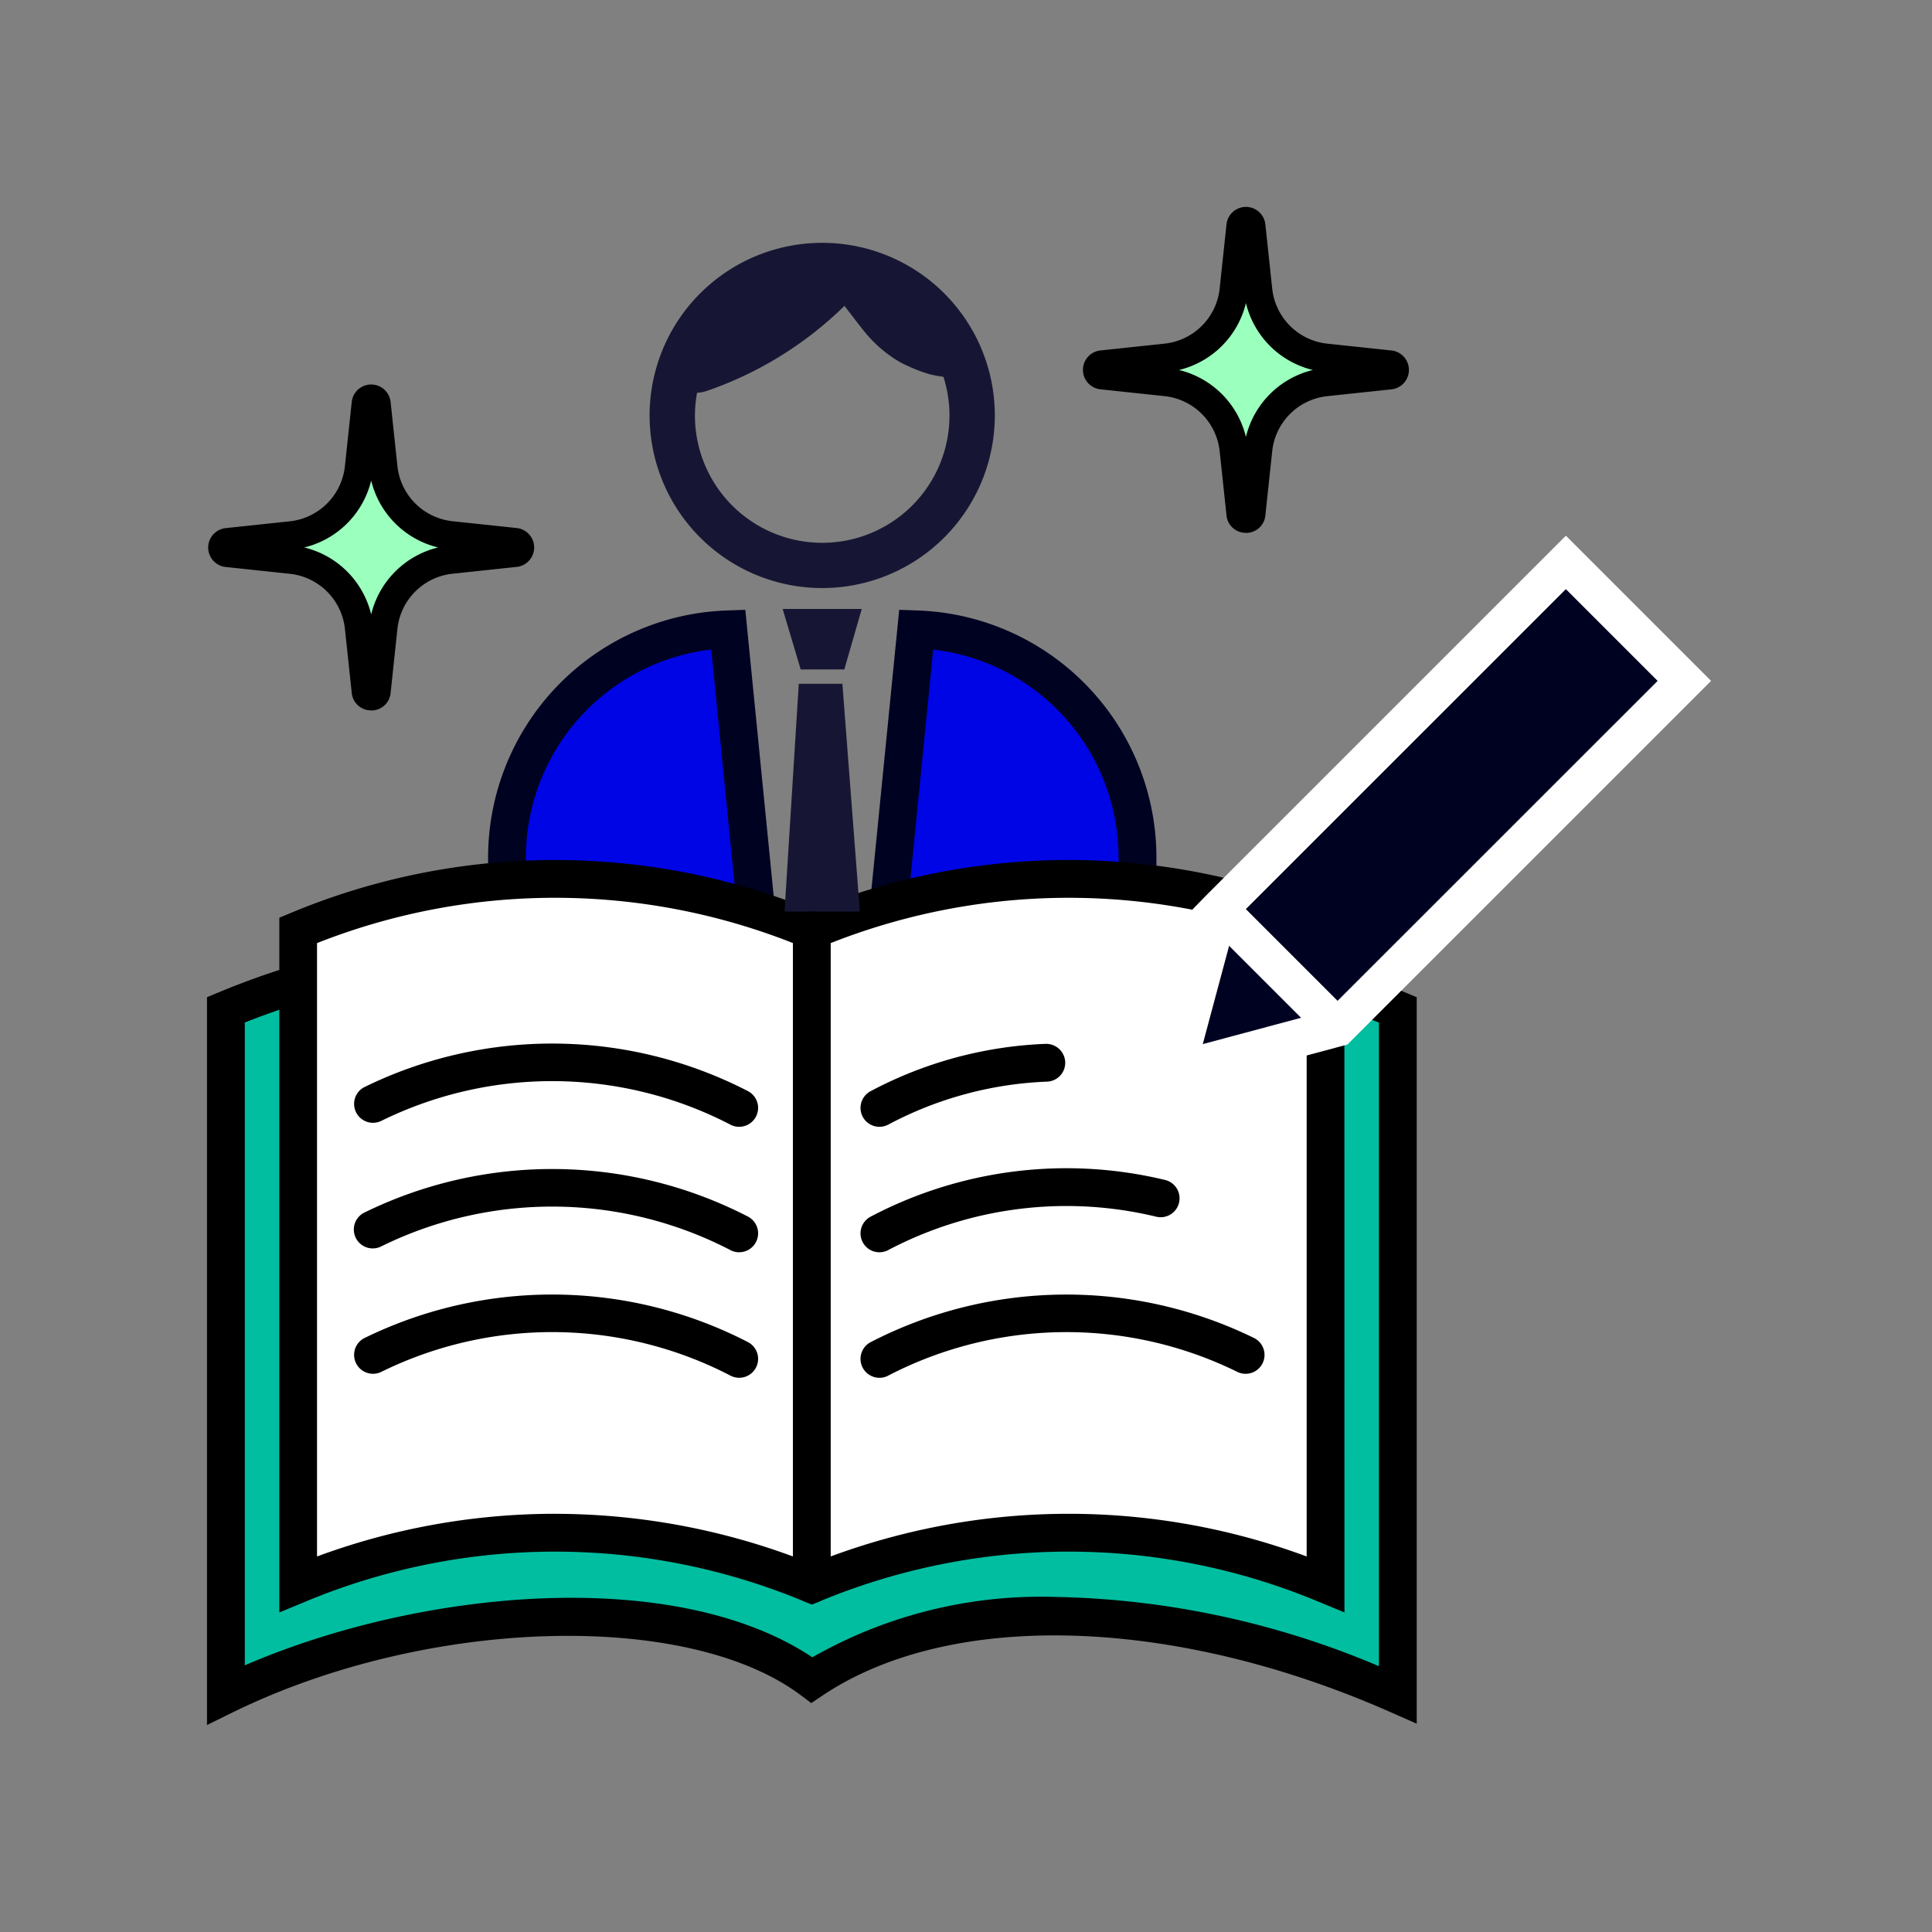
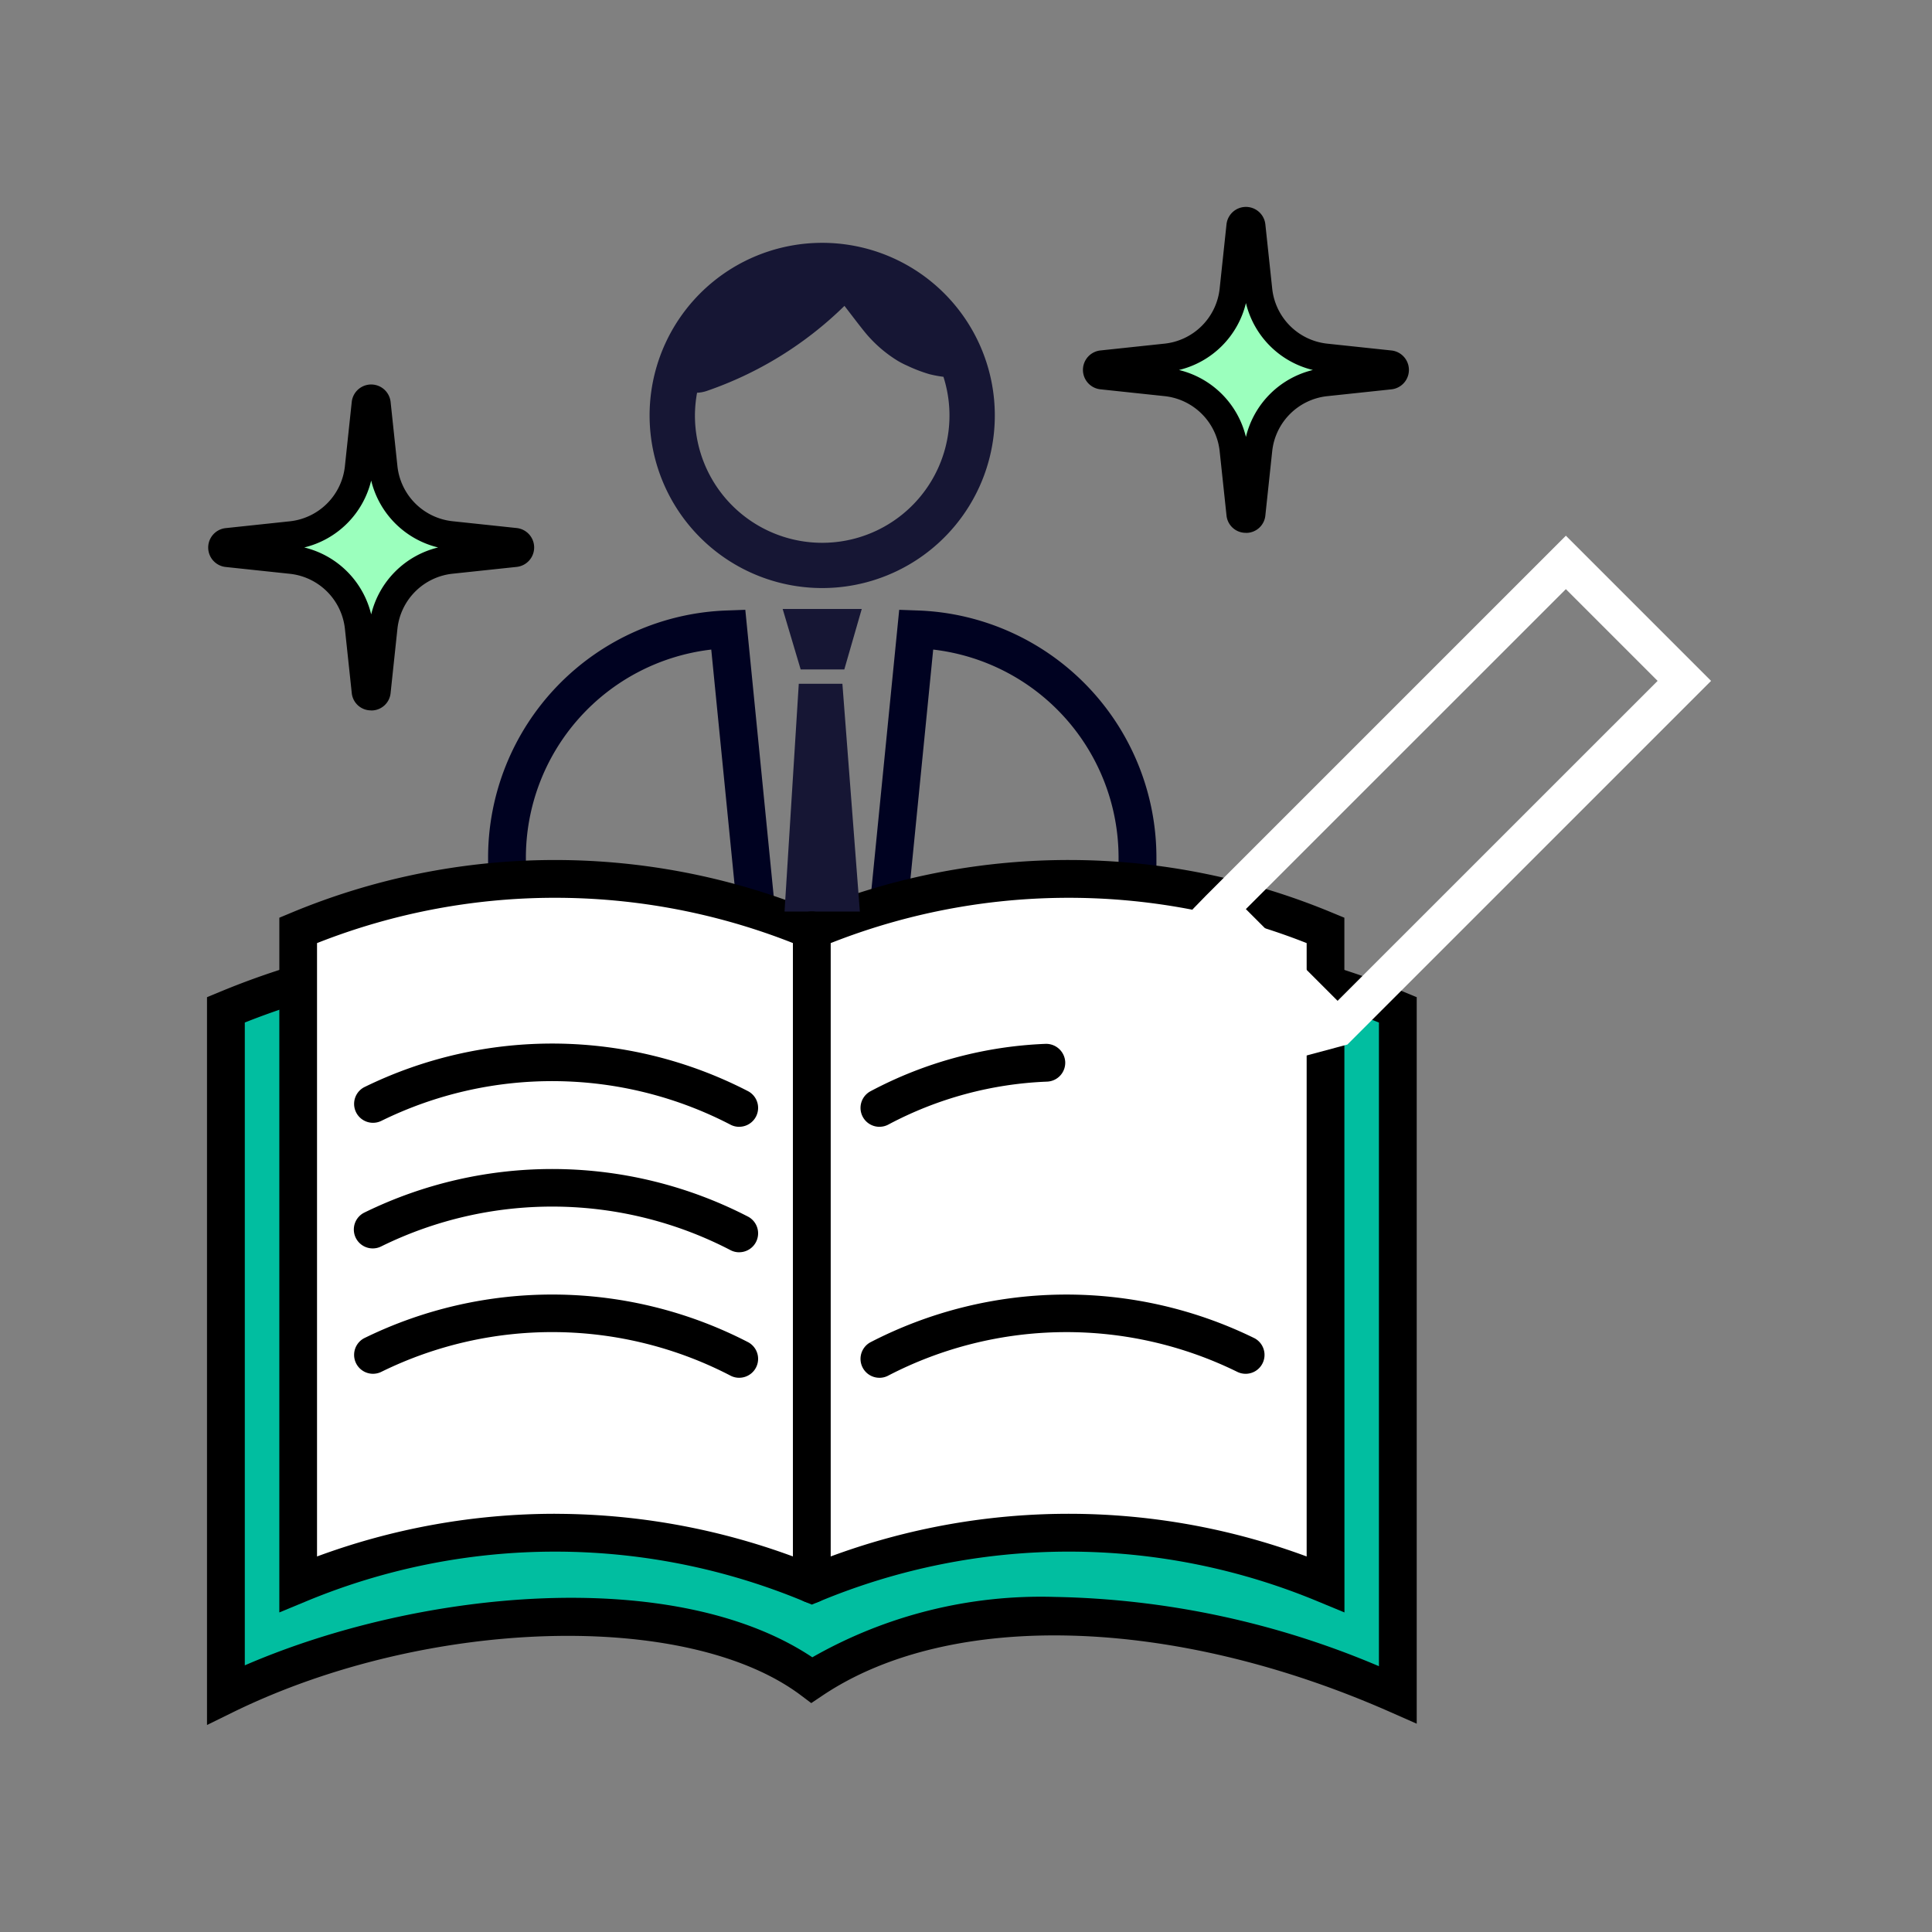
<svg xmlns="http://www.w3.org/2000/svg" width="96" height="96" viewBox="0 0 96 96">
  <rect x="0" y="0" width="96" height="96" fill="#808080" stroke="none" />
  <defs>
    <clipPath id="a">
      <rect width="74.736" height="75.429" fill="none" />
    </clipPath>
  </defs>
  <g transform="translate(12411 4469.984)">
    <rect width="96" height="96" transform="translate(-12411 -4469.984)" fill="#f7f7f7" opacity="0" />
    <g transform="translate(-12400.714 -4459.699)">
      <g transform="translate(0 0)" clip-path="url(#a)">
-         <path d="M36.2,22.346l-1.766,17.8H28.631l-1.767-17.8a11.391,11.391,0,0,0-10.993,11.38v4.941a11.4,11.4,0,0,0,11.4,11.4H35.8a11.4,11.4,0,0,0,11.4-11.4V33.726A11.391,11.391,0,0,0,36.2,22.346" transform="translate(-0.966 -1.36)" fill="#0005e6" />
        <path d="M35.737,50.944H27.211A12.353,12.353,0,0,1,14.872,38.6V33.664a12.287,12.287,0,0,1,11.9-12.319l.881-.032,1.768,17.832h4.108L35.3,21.313l.881.032a12.287,12.287,0,0,1,11.9,12.319V38.6a12.354,12.354,0,0,1-12.34,12.339M25.961,23.289A10.411,10.411,0,0,0,16.75,33.664V38.6A10.473,10.473,0,0,0,27.211,49.065h8.525A10.473,10.473,0,0,0,46.2,38.6V33.664a10.41,10.41,0,0,0-9.211-10.375L35.229,41.024H27.72Z" transform="translate(-0.905 -1.297)" fill="#000221" />
        <path d="M30.116,42.288A38.044,38.044,0,0,0,1,42.288V76.324c9.355-4.557,22.743-5.5,29.116-.733,6.654-4.468,17.913-4.212,29.116.733V42.288a38.044,38.044,0,0,0-29.116,0" transform="translate(-0.061 -2.398)" fill="#01bea0" />
        <path d="M0,77.764V41.6l.58-.24a38.717,38.717,0,0,1,29.475-.147,38.72,38.72,0,0,1,29.476.147l.579.24V77.7l-1.319-.582c-10.784-4.762-21.858-5.08-28.213-.813l-.553.371-.532-.4c-5.658-4.227-18.543-3.85-28.143.825ZM42.118,71.4a43.12,43.12,0,0,1,16.114,3.442V42.859a36.849,36.849,0,0,0-27.817.235l-.36.149-.36-.149a36.849,36.849,0,0,0-27.817-.235V74.8c8.776-3.8,21.385-4.945,28.2-.4a22.918,22.918,0,0,1,12.038-3" transform="translate(0 -2.335)" />
        <path d="M30.349,38.108a33.349,33.349,0,0,0-25.524,0V70.6a33.349,33.349,0,0,1,25.524,0,33.349,33.349,0,0,1,25.524,0V38.108a33.349,33.349,0,0,0-25.524,0" transform="translate(-0.294 -2.165)" fill="#fff" />
        <path d="M56.752,71.939l-1.3-.538a32.207,32.207,0,0,0-24.805,0l-.36.149-.36-.149a32.2,32.2,0,0,0-24.8,0l-1.3.538V37.419L4.4,37.18a34.063,34.063,0,0,1,25.884-.147,34.059,34.059,0,0,1,25.884.147l.58.239Zm-39.226-4.9A34.211,34.211,0,0,1,30.288,69.52a34.035,34.035,0,0,1,24.586-.362V38.68a32.189,32.189,0,0,0-24.226.234l-.36.149-.36-.149A32.187,32.187,0,0,0,5.7,38.68V69.158a34.145,34.145,0,0,1,11.823-2.121" transform="translate(-0.233 -2.103)" />
        <path d="M33.521,24.274l.867-3.007h-3.93l.895,3.007Z" transform="translate(-1.854 -1.294)" fill="#161634" />
        <path d="M31.265,25.226l-.708,11.317H34.3l-.868-11.317Z" transform="translate(-1.86 -1.535)" fill="#161634" />
        <path d="M31.994,19.05a8.577,8.577,0,1,0-8.577-8.576,8.577,8.577,0,0,0,8.577,8.576M25.776,9.345a1.682,1.682,0,0,0,.466-.084A18.23,18.23,0,0,0,33.1,5.028c.017.019.027.041.046.06.328.424.648.853.986,1.269A6.49,6.49,0,0,0,35.6,7.666a3.991,3.991,0,0,0,.587.32,7.637,7.637,0,0,0,1.131.436,5.8,5.8,0,0,0,.7.131A6.324,6.324,0,1,1,25.67,10.474a6.371,6.371,0,0,1,.106-1.129" transform="translate(-1.425 -0.115)" fill="#161634" />
        <path d="M53.885,4.184l.34-3.2a.266.266,0,0,1,.53,0l.341,3.2a3.77,3.77,0,0,0,3.351,3.351l3.2.341a.266.266,0,0,1,0,.53l-3.2.34A3.771,3.771,0,0,0,55.1,12.1l-.341,3.2a.266.266,0,0,1-.53,0l-.34-3.2a3.771,3.771,0,0,0-3.351-3.352l-3.2-.34a.266.266,0,0,1,0-.53l3.2-.341a3.771,3.771,0,0,0,3.351-3.351" transform="translate(-2.867 -0.046)" fill="#9bffbd" />
        <path d="M54.444,16.191a.958.958,0,0,1-.965-.868l-.341-3.2A3.082,3.082,0,0,0,50.414,9.4l-3.2-.34a.971.971,0,0,1,0-1.931l3.2-.34a3.082,3.082,0,0,0,2.724-2.725l.341-3.2a.971.971,0,0,1,1.931,0l.341,3.2A3.082,3.082,0,0,0,58.475,6.79l3.2.34a.971.971,0,0,1,0,1.931l-3.2.34a3.082,3.082,0,0,0-2.724,2.725l-.341,3.2a.958.958,0,0,1-.965.868M51.117,8.1a4.511,4.511,0,0,1,3.327,3.326A4.511,4.511,0,0,1,57.772,8.1a4.511,4.511,0,0,1-3.327-3.326A4.511,4.511,0,0,1,51.117,8.1" transform="translate(-2.821 0)" />
        <path d="M7.6,13.579l.34-3.2a.266.266,0,0,1,.53,0l.341,3.2a3.77,3.77,0,0,0,3.351,3.351l3.2.341a.266.266,0,0,1,0,.53l-3.2.34a3.771,3.771,0,0,0-3.351,3.352l-.341,3.2a.266.266,0,0,1-.53,0l-.34-3.2A3.771,3.771,0,0,0,4.25,18.141l-3.2-.34a.266.266,0,0,1,0-.53l3.2-.341A3.771,3.771,0,0,0,7.6,13.579" transform="translate(-0.05 -0.617)" fill="#9bffbd" />
        <path d="M8.161,25.586a.958.958,0,0,1-.965-.868l-.341-3.2A3.082,3.082,0,0,0,4.131,18.8l-3.2-.34a.971.971,0,0,1,0-1.931l3.2-.34A3.082,3.082,0,0,0,6.855,13.46l.341-3.2a.971.971,0,0,1,1.931,0l.34,3.2a3.084,3.084,0,0,0,2.725,2.725l3.2.34a.971.971,0,0,1,0,1.931l-3.2.34a3.084,3.084,0,0,0-2.725,2.725l-.34,3.2a.958.958,0,0,1-.965.869m-3.326-8.1a4.513,4.513,0,0,1,3.326,3.326,4.513,4.513,0,0,1,3.326-3.326,4.513,4.513,0,0,1-3.326-3.325A4.513,4.513,0,0,1,4.835,17.49" transform="translate(-0.004 -0.572)" />
        <path d="M26.918,48.4a.931.931,0,0,1-.454-.117A19.226,19.226,0,0,0,9.144,48.1a.939.939,0,0,1-.872-1.663,21.2,21.2,0,0,1,19.1.2.939.939,0,0,1-.455,1.761" transform="translate(-0.473 -2.694)" />
        <path d="M26.918,55.038a.931.931,0,0,1-.454-.117,19.223,19.223,0,0,0-17.32-.182.939.939,0,0,1-.872-1.664,21.2,21.2,0,0,1,19.1.2.939.939,0,0,1-.455,1.761" transform="translate(-0.473 -3.098)" />
        <path d="M26.918,61.678a.931.931,0,0,1-.454-.117,19.226,19.226,0,0,0-17.32-.182.939.939,0,0,1-.872-1.663,21.2,21.2,0,0,1,19.1.2.939.939,0,0,1-.455,1.761" transform="translate(-0.473 -3.502)" />
        <path d="M35.518,48.4a.939.939,0,0,1-.453-1.762,20.179,20.179,0,0,1,8.7-2.359.95.95,0,0,1,.984.892.939.939,0,0,1-.892.984,18.3,18.3,0,0,0-7.885,2.128.93.93,0,0,1-.451.116" transform="translate(-2.105 -2.695)" />
-         <path d="M35.518,55.036a.939.939,0,0,1-.455-1.761,20.882,20.882,0,0,1,14.619-1.839.939.939,0,1,1-.42,1.83,19.006,19.006,0,0,0-13.292,1.652.93.93,0,0,1-.453.117" transform="translate(-2.105 -3.096)" />
        <path d="M35.518,61.678a.939.939,0,0,1-.455-1.761,21.2,21.2,0,0,1,19.1-.2.939.939,0,0,1-.872,1.663,19.226,19.226,0,0,0-17.32.182.931.931,0,0,1-.454.117" transform="translate(-2.105 -3.502)" />
        <path d="M31.942,71.638A.939.939,0,0,1,31,70.7V38.212a.939.939,0,1,1,1.878,0V70.7a.939.939,0,0,1-.939.939" transform="translate(-1.887 -2.269)" />
-         <path d="M70.642,18.805,53.414,36.033l.009.01-2.151,8.029L59.3,41.92,76.529,24.693Z" transform="translate(-3.121 -1.144)" fill="#000221" />
        <path d="M49.859,45.313l2.429-9.062-.293-.279.67-.689L70.557,17.392l7.214,7.214L59.7,42.676Zm4.328-8.9-1.673,6.241,6.214-1.665L75.115,24.606l-4.559-4.559Z" transform="translate(-3.035 -1.058)" fill="#fff" />
        <rect width="1.878" height="8.326" transform="translate(49.629 35.553) rotate(-45)" fill="#fff" />
      </g>
    </g>
  </g>
</svg>